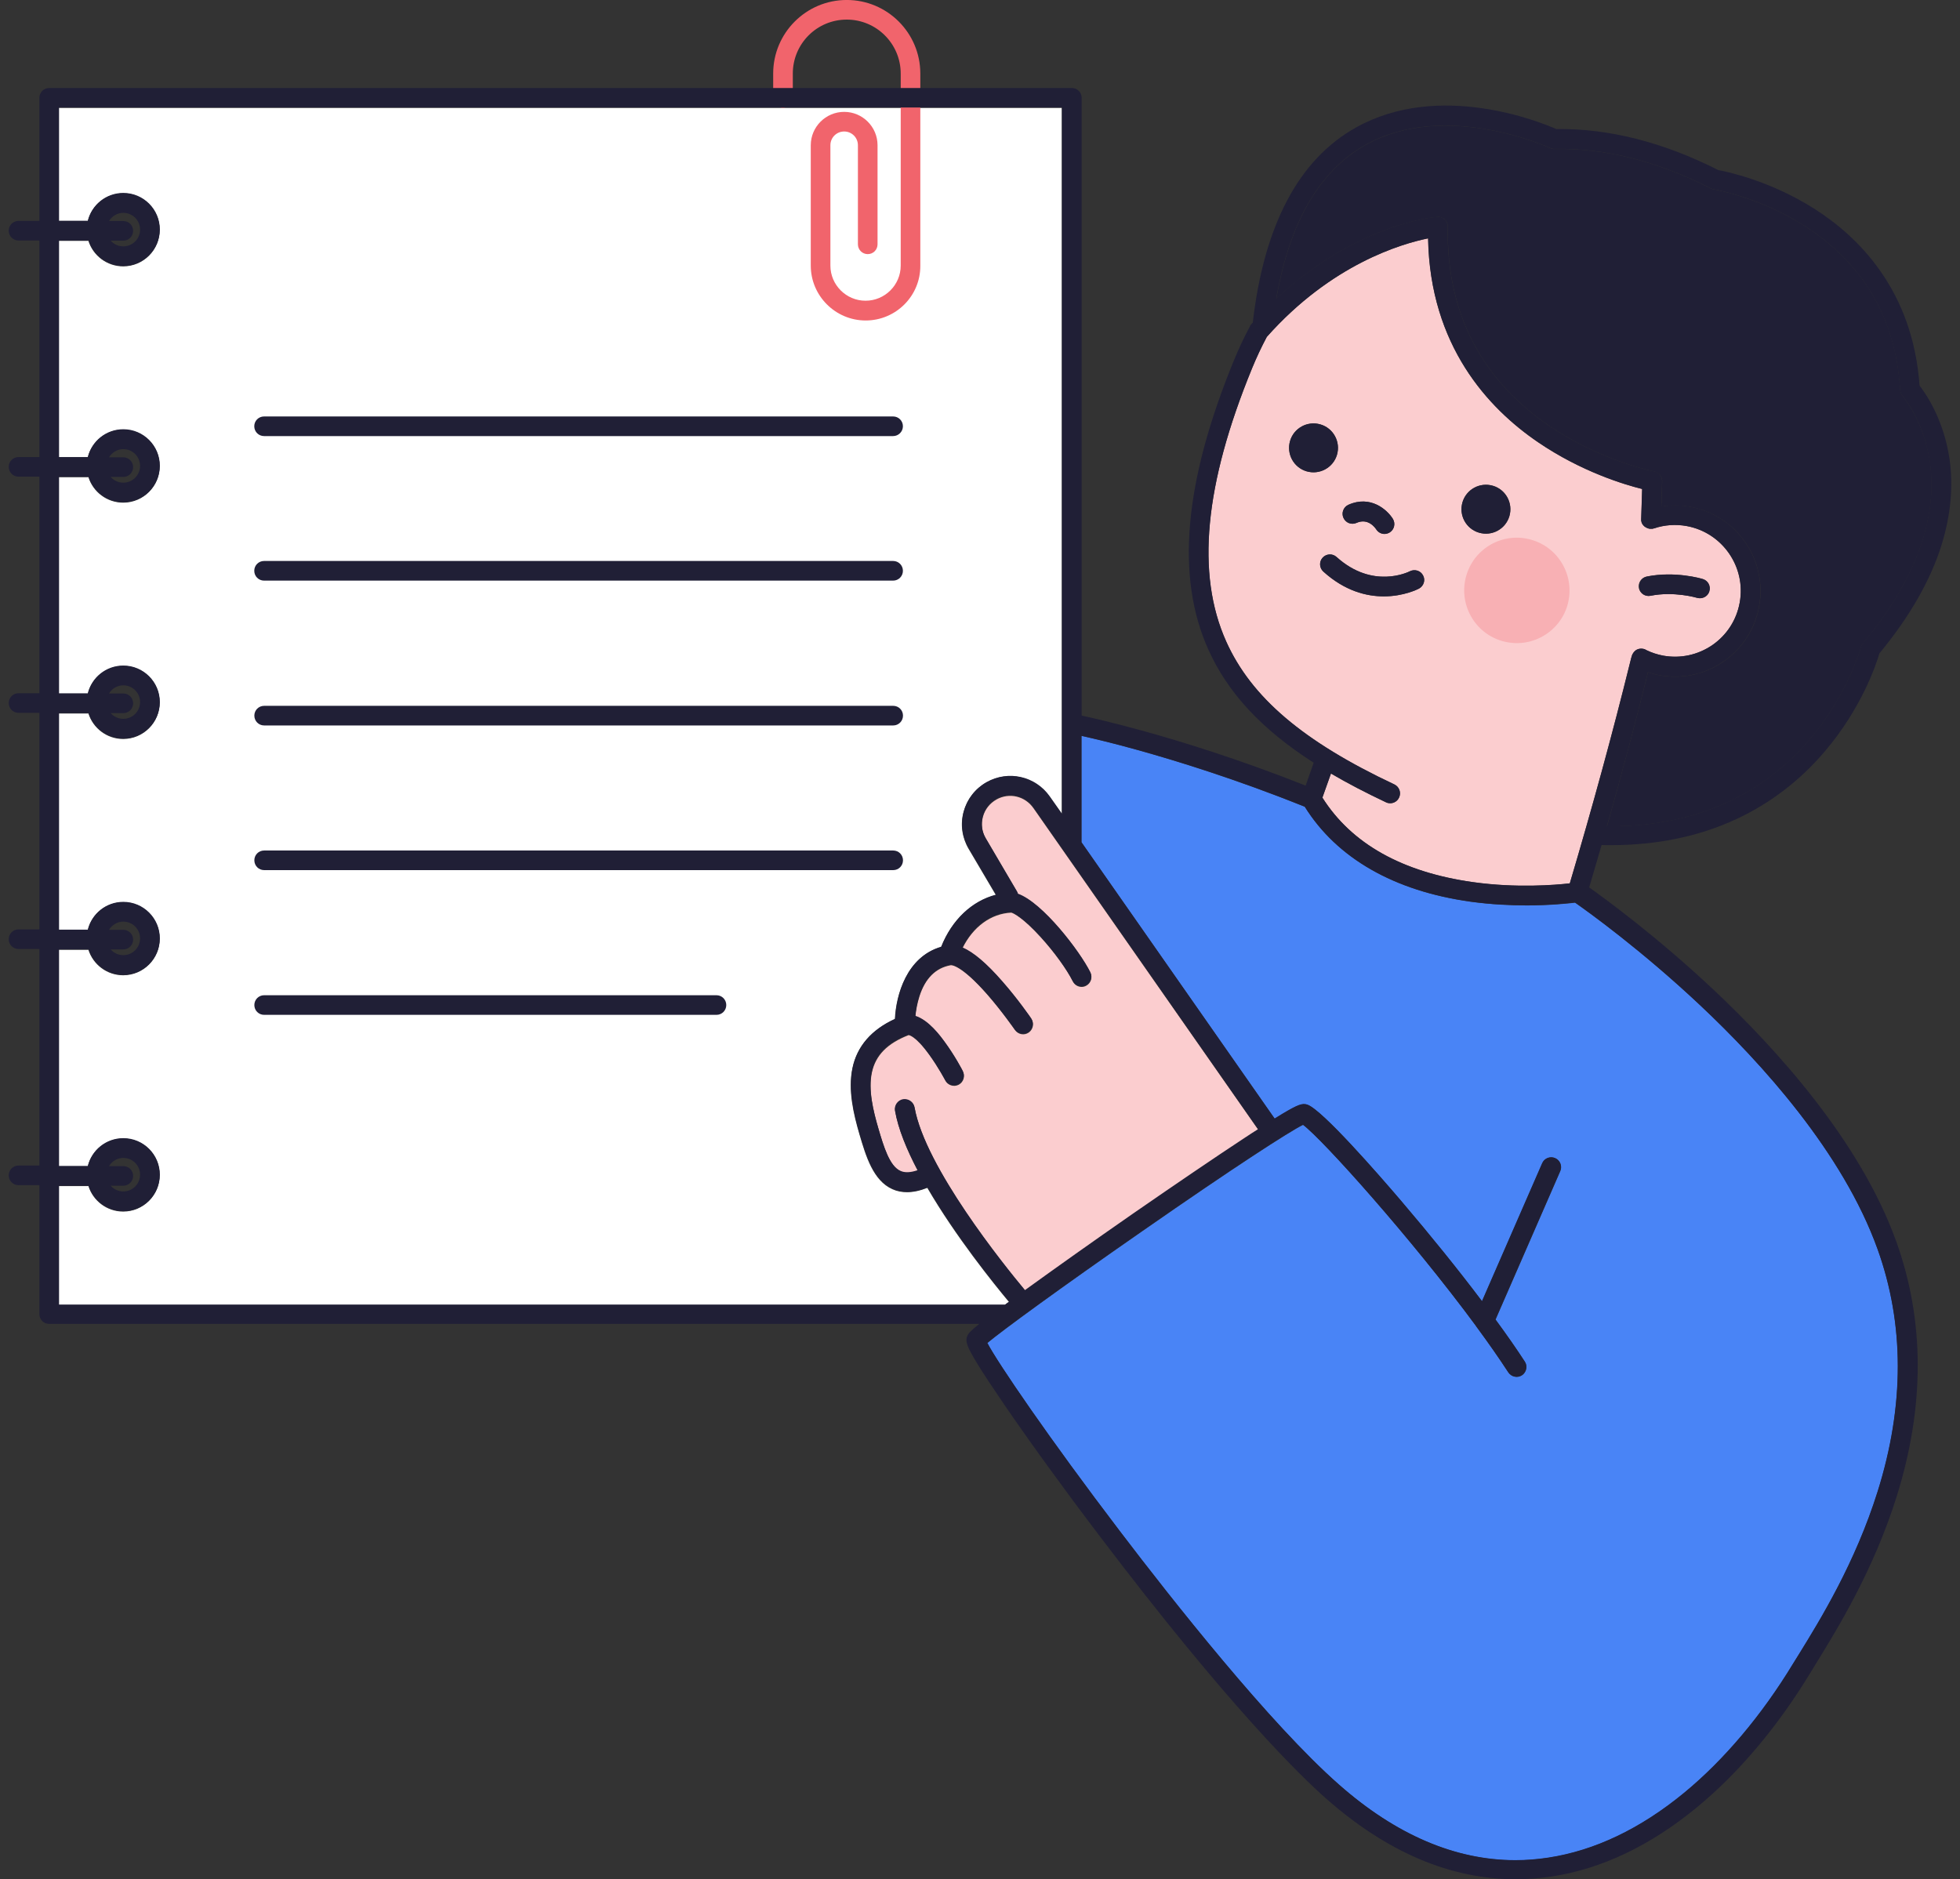
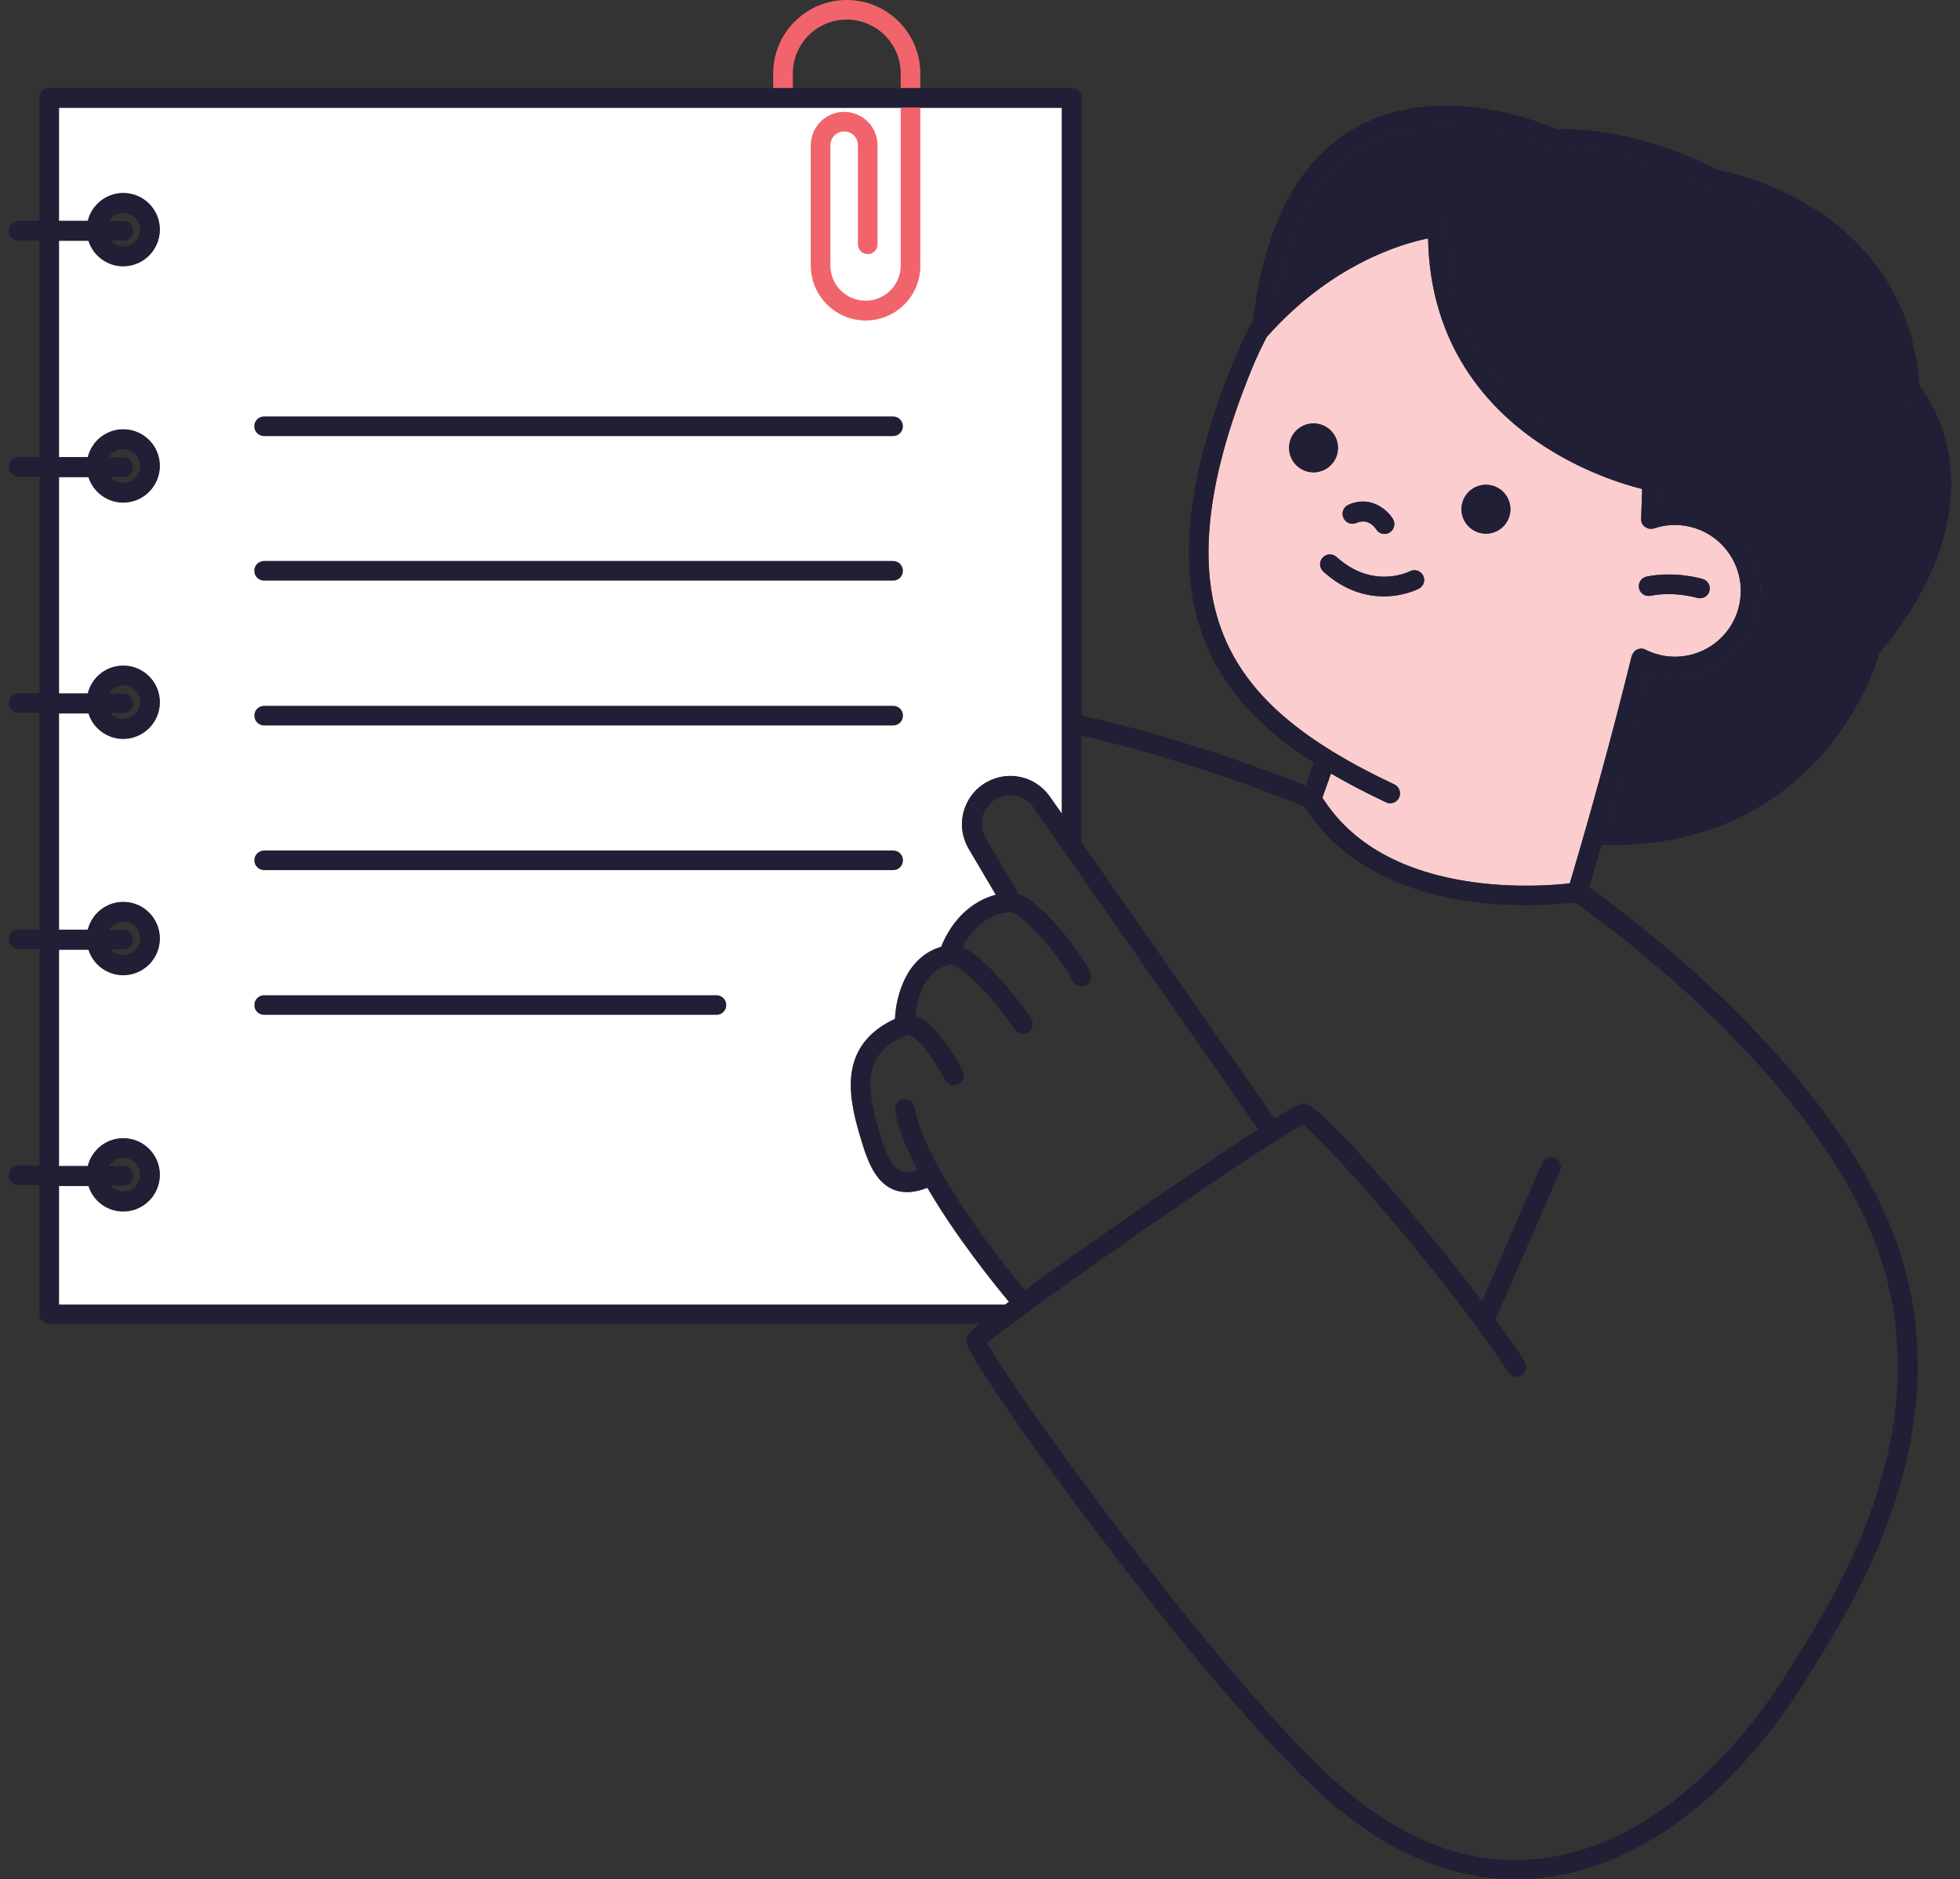
<svg xmlns="http://www.w3.org/2000/svg" width="73" height="70" viewBox="0 0 73 70" fill="none">
  <rect x="0" y="0" width="73" height="70" fill="#333333" stroke="none" />
-   <path d="M56.86 33.728C56.251 33.728 55.536 33.692 54.779 33.591C51.928 33.195 49.796 31.972 48.599 30.053C46.026 29.022 43.798 28.337 42.378 27.941C41.434 27.677 40.713 27.509 40.282 27.413V31.378L47.477 41.672C47.584 41.606 47.68 41.55 47.767 41.495C48.345 41.15 48.513 41.089 48.7 41.155C49.253 41.352 51.319 43.718 52.181 44.728C53.272 46.008 54.318 47.302 55.201 48.474L57.444 43.332C57.525 43.145 57.743 43.063 57.926 43.145C58.113 43.226 58.195 43.444 58.113 43.627L55.703 49.155C56.119 49.723 56.49 50.251 56.794 50.723C56.906 50.891 56.855 51.119 56.688 51.231C56.52 51.343 56.292 51.292 56.18 51.124C55.835 50.596 55.439 50.028 55.013 49.449C54.993 49.429 54.977 49.409 54.967 49.383C52.567 46.129 49.274 42.459 48.533 41.901C48.015 42.16 46.011 43.449 42.525 45.876C39.5 47.977 37.334 49.561 36.775 50.028C37.156 50.764 39.074 53.576 41.723 57.053C43.661 59.602 47.3 64.211 49.867 66.475C51.999 68.353 54.206 69.297 56.449 69.297C56.855 69.297 57.266 69.267 57.677 69.201C59.402 68.937 61.097 68.125 62.726 66.79C64.213 65.566 65.618 63.901 66.786 61.977C66.857 61.861 66.933 61.739 67.019 61.602C67.8 60.333 69.105 58.211 69.937 55.561C70.936 52.363 70.936 49.322 69.932 46.53C68.643 42.941 65.624 39.606 63.32 37.444C61.133 35.388 59.154 33.967 58.666 33.627C58.382 33.657 57.728 33.728 56.86 33.728Z" fill="#4984F6" />
  <path d="M60.754 24.506C60.759 24.49 60.764 24.475 60.77 24.46C60.775 24.43 60.785 24.404 60.8 24.374C60.82 24.338 60.841 24.308 60.866 24.277C60.983 24.145 61.14 24.16 61.201 24.171C61.246 24.181 61.287 24.196 61.323 24.221C61.521 24.313 61.729 24.384 61.942 24.424C62.586 24.541 63.236 24.399 63.779 24.029C64.317 23.658 64.677 23.094 64.794 22.45C65.037 21.12 64.149 19.84 62.82 19.597C62.414 19.521 61.992 19.551 61.607 19.683C61.607 19.683 61.607 19.683 61.602 19.683C61.592 19.688 61.587 19.688 61.576 19.688C61.571 19.688 61.571 19.688 61.566 19.693C61.561 19.693 61.551 19.698 61.546 19.698C61.541 19.698 61.536 19.698 61.531 19.698C61.526 19.698 61.521 19.698 61.516 19.698C61.51 19.698 61.5 19.698 61.495 19.698C61.495 19.698 61.495 19.698 61.49 19.698C61.485 19.698 61.485 19.698 61.48 19.698C61.475 19.698 61.475 19.698 61.47 19.698C61.465 19.698 61.455 19.698 61.45 19.698C61.444 19.698 61.439 19.698 61.434 19.698C61.429 19.698 61.424 19.698 61.419 19.693C61.414 19.693 61.404 19.688 61.399 19.688C61.394 19.688 61.389 19.688 61.384 19.683C61.379 19.683 61.368 19.678 61.363 19.678C61.358 19.678 61.358 19.673 61.353 19.673C61.348 19.668 61.338 19.668 61.333 19.663C61.328 19.663 61.328 19.658 61.323 19.658C61.318 19.653 61.307 19.653 61.302 19.648C61.297 19.648 61.292 19.643 61.292 19.643C61.287 19.637 61.282 19.637 61.277 19.632C61.272 19.627 61.267 19.627 61.262 19.622C61.257 19.617 61.252 19.617 61.247 19.612C61.242 19.607 61.236 19.602 61.231 19.597C61.226 19.592 61.226 19.592 61.221 19.587C61.216 19.582 61.211 19.577 61.206 19.572C61.201 19.566 61.201 19.566 61.196 19.561C61.191 19.556 61.186 19.551 61.186 19.546C61.181 19.541 61.181 19.536 61.175 19.531C61.17 19.526 61.17 19.521 61.165 19.516C61.16 19.511 61.16 19.506 61.155 19.5C61.155 19.495 61.15 19.49 61.15 19.485C61.145 19.48 61.145 19.47 61.14 19.465V19.46V19.455C61.14 19.45 61.135 19.439 61.135 19.434C61.135 19.429 61.135 19.424 61.13 19.419C61.13 19.414 61.13 19.409 61.125 19.399C61.125 19.394 61.125 19.384 61.125 19.379C61.125 19.373 61.125 19.369 61.125 19.363C61.125 19.353 61.125 19.348 61.125 19.338V19.333L61.16 18.216C60.501 18.054 58.892 17.571 57.278 16.47C55.431 15.211 53.259 12.881 53.188 8.881C52.209 9.079 49.591 9.835 47.18 12.551C46.977 12.927 46.795 13.323 46.632 13.719C44.856 18.054 44.541 21.384 45.668 23.896C46.602 25.983 48.535 27.628 51.93 29.221C52.113 29.308 52.194 29.526 52.108 29.709C52.047 29.841 51.915 29.922 51.778 29.922C51.727 29.922 51.671 29.912 51.62 29.887C50.869 29.531 50.189 29.176 49.57 28.815L49.251 29.714C50.342 31.435 52.229 32.491 54.858 32.861C56.487 33.09 57.928 32.968 58.466 32.907C59.313 30.049 60.064 27.293 60.704 24.704C60.729 24.612 60.744 24.546 60.754 24.506ZM61.328 21.475C62.383 21.262 63.373 21.551 63.413 21.567C63.606 21.627 63.718 21.83 63.657 22.023C63.611 22.181 63.464 22.282 63.307 22.282C63.271 22.282 63.236 22.277 63.2 22.267C63.185 22.262 62.338 22.018 61.47 22.191C61.272 22.232 61.079 22.105 61.038 21.907C61.003 21.709 61.13 21.516 61.328 21.475ZM50.22 18.805C51.047 18.434 51.661 18.988 51.874 19.328C51.981 19.5 51.93 19.729 51.757 19.835C51.697 19.871 51.63 19.891 51.565 19.891C51.443 19.891 51.326 19.83 51.255 19.719C51.204 19.643 50.945 19.287 50.519 19.48C50.337 19.561 50.118 19.48 50.037 19.292C49.951 19.105 50.037 18.886 50.22 18.805ZM48.662 17.556C48.18 17.414 47.906 16.907 48.048 16.424C48.19 15.942 48.697 15.668 49.179 15.81C49.662 15.952 49.936 16.46 49.794 16.942C49.651 17.424 49.144 17.698 48.662 17.556ZM52.848 21.927C52.808 21.947 52.285 22.216 51.539 22.216C50.895 22.216 50.088 22.018 49.286 21.292C49.134 21.155 49.124 20.922 49.261 20.775C49.398 20.622 49.631 20.612 49.778 20.749C51.123 21.968 52.453 21.308 52.508 21.282C52.686 21.191 52.909 21.262 53.001 21.44C53.097 21.612 53.026 21.83 52.848 21.927ZM56.218 19.226C56.076 19.709 55.568 19.983 55.086 19.84C54.604 19.698 54.33 19.191 54.472 18.709C54.614 18.226 55.122 17.952 55.604 18.094C56.086 18.236 56.36 18.744 56.218 19.226Z" fill="#FBCDCF" />
  <path d="M70.864 14.754C70.808 14.693 70.778 14.612 70.773 14.531C70.616 11.871 69.408 9.81 67.185 8.398C65.506 7.332 63.841 7.058 63.826 7.053C63.791 7.048 63.75 7.033 63.714 7.018C61.73 6.002 59.772 5.51 57.894 5.551C57.838 5.551 57.782 5.54 57.732 5.515C57.691 5.495 53.845 3.733 50.871 5.393C49.146 6.358 48.029 8.282 47.537 11.13C50.485 8.363 53.393 8.089 53.53 8.079C53.632 8.068 53.738 8.104 53.809 8.175C53.885 8.246 53.926 8.348 53.926 8.449C53.89 10.185 54.266 11.744 55.047 13.079C55.671 14.145 56.554 15.079 57.676 15.845C59.604 17.17 61.588 17.556 61.608 17.561C61.786 17.597 61.913 17.754 61.908 17.932L61.877 18.871C62.233 18.815 62.598 18.815 62.958 18.881C64.689 19.196 65.835 20.856 65.521 22.587C65.369 23.424 64.902 24.15 64.202 24.637C63.664 25.013 63.034 25.206 62.395 25.206C62.202 25.206 62.009 25.191 61.817 25.155C61.669 25.13 61.522 25.089 61.38 25.044C60.923 26.881 60.411 28.8 59.853 30.78C61.517 30.795 63.024 30.495 64.349 29.881C65.501 29.348 66.516 28.577 67.368 27.587C68.829 25.891 69.306 24.12 69.311 24.104C69.327 24.054 69.352 24.003 69.388 23.962C71.311 21.668 72.174 19.348 71.889 17.252C71.666 15.678 70.869 14.764 70.864 14.754Z" fill="#201F36" />
  <path d="M37.577 48.497C37.013 47.822 35.592 46.06 34.537 44.248C34.268 44.355 34.014 44.41 33.781 44.41C33.588 44.41 33.405 44.375 33.238 44.299C32.517 43.979 32.248 43.065 32.01 42.258C31.787 41.497 31.578 40.608 31.746 39.796C31.913 38.984 32.451 38.365 33.329 37.964C33.37 37.06 33.766 35.649 35.049 35.278C35.45 34.273 36.196 33.573 37.089 33.339L36.074 31.618C35.831 31.202 35.76 30.71 35.887 30.243C36.014 29.776 36.313 29.385 36.739 29.146C37.546 28.689 38.556 28.918 39.089 29.679L39.545 30.329V26.963V4.019H2.192V8.237H3.268C3.415 7.643 3.948 7.201 4.588 7.201C5.339 7.201 5.947 7.811 5.947 8.562C5.947 9.313 5.339 9.922 4.588 9.922C3.979 9.922 3.466 9.521 3.294 8.973H2.192V17.039H3.268C3.415 16.445 3.948 16.004 4.588 16.004C5.339 16.004 5.947 16.613 5.947 17.364C5.947 18.115 5.339 18.724 4.588 18.724C3.979 18.724 3.466 18.323 3.294 17.775H2.192V25.841H3.268C3.415 25.247 3.948 24.806 4.588 24.806C5.339 24.806 5.947 25.415 5.947 26.166C5.947 26.918 5.339 27.527 4.588 27.527C3.979 27.527 3.466 27.126 3.294 26.578H2.192V34.644H3.268C3.415 34.05 3.948 33.608 4.588 33.608C5.339 33.608 5.947 34.217 5.947 34.969C5.947 35.72 5.339 36.329 4.588 36.329C3.979 36.329 3.466 35.928 3.294 35.38H2.192V43.446H3.268C3.415 42.852 3.948 42.41 4.588 42.41C5.339 42.41 5.947 43.02 5.947 43.771C5.947 44.522 5.339 45.131 4.588 45.131C3.979 45.131 3.466 44.73 3.294 44.182H2.192V48.619H37.424C37.47 48.573 37.521 48.538 37.577 48.497Z" fill="white" />
-   <path d="M37.111 29.783C36.862 29.925 36.679 30.154 36.608 30.433C36.532 30.712 36.573 31.001 36.72 31.245L37.877 33.215C37.897 33.245 37.907 33.281 37.917 33.311C38.836 33.636 40.216 35.443 40.612 36.23C40.703 36.413 40.627 36.631 40.45 36.722C40.399 36.748 40.343 36.763 40.287 36.763C40.15 36.763 40.023 36.687 39.958 36.56C39.734 36.113 39.267 35.468 38.765 34.915C38.115 34.199 37.745 34.012 37.664 33.996C36.908 34.032 36.243 34.524 35.852 35.311C36.263 35.484 36.75 35.9 37.334 36.57C37.923 37.24 38.389 37.92 38.41 37.951C38.526 38.118 38.481 38.347 38.313 38.464C38.146 38.58 37.917 38.535 37.801 38.367C37.796 38.362 37.334 37.692 36.776 37.052C35.766 35.9 35.411 35.951 35.406 35.956C34.847 36.057 34.457 36.448 34.244 37.118C34.157 37.392 34.112 37.661 34.096 37.859C34.599 38.017 35.02 38.596 35.188 38.824C35.568 39.342 35.852 39.885 35.862 39.91C35.954 40.088 35.888 40.311 35.705 40.408C35.528 40.499 35.304 40.433 35.208 40.25C35.208 40.245 34.954 39.768 34.624 39.311C34.086 38.56 33.838 38.555 33.838 38.56C33.041 38.87 32.61 39.316 32.473 39.956C32.336 40.606 32.523 41.382 32.721 42.057C32.914 42.712 33.132 43.448 33.543 43.636C33.706 43.707 33.919 43.697 34.183 43.611C33.772 42.829 33.457 42.063 33.34 41.392C33.305 41.194 33.437 41.002 33.64 40.966C33.838 40.931 34.031 41.062 34.066 41.266C34.462 43.494 37.385 47.124 38.181 48.078C39.283 47.276 40.739 46.245 42.195 45.235C43.789 44.129 45.265 43.129 46.346 42.418C46.529 42.296 46.701 42.184 46.864 42.083L38.501 30.118C38.181 29.651 37.588 29.514 37.111 29.783Z" fill="#FBCDCF" />
-   <path d="M54.633 21.374C54.293 22.405 54.851 23.516 55.876 23.856C56.906 24.197 58.017 23.638 58.358 22.613C58.697 21.582 58.139 20.471 57.114 20.131C56.084 19.785 54.973 20.344 54.633 21.374Z" fill="#F8B0B4" />
  <path d="M32.242 11.938C31.116 11.938 30.197 11.02 30.197 9.893V5.41C30.197 4.725 30.756 4.167 31.441 4.167C32.126 4.167 32.684 4.725 32.684 5.41V9.101C32.684 9.304 32.522 9.466 32.319 9.466C32.116 9.466 31.953 9.304 31.953 9.101V5.41C31.953 5.126 31.725 4.898 31.441 4.898C31.157 4.898 30.928 5.126 30.928 5.41V9.893C30.928 10.614 31.517 11.202 32.237 11.202C32.958 11.202 33.547 10.614 33.547 9.893V2.74C33.547 1.634 32.648 0.73 31.537 0.73C30.426 0.73 29.528 1.629 29.528 2.74V3.649C29.528 3.852 29.365 4.014 29.162 4.014C28.959 4.014 28.797 3.852 28.797 3.649V2.74C28.797 1.227 30.025 -0.001 31.537 -0.001C33.049 -0.001 34.277 1.227 34.277 2.74V9.893C34.287 11.02 33.369 11.938 32.242 11.938Z" fill="#F1646C" />
  <path d="M33.264 16.244H9.835C9.632 16.244 9.47 16.081 9.47 15.878C9.47 15.675 9.632 15.513 9.835 15.513H33.264C33.467 15.513 33.629 15.675 33.629 15.878C33.629 16.076 33.467 16.244 33.264 16.244Z" fill="#201F36" />
  <path d="M33.264 21.628H9.835C9.632 21.628 9.47 21.465 9.47 21.262C9.47 21.059 9.632 20.896 9.835 20.896H33.264C33.467 20.896 33.629 21.059 33.629 21.262C33.629 21.465 33.467 21.628 33.264 21.628Z" fill="#201F36" />
  <path d="M33.267 27.023H9.838C9.635 27.023 9.473 26.86 9.473 26.657C9.473 26.454 9.635 26.292 9.838 26.292H33.267C33.47 26.292 33.632 26.454 33.632 26.657C33.632 26.86 33.47 27.023 33.267 27.023Z" fill="#201F36" />
  <path d="M33.267 32.412H9.838C9.635 32.412 9.473 32.249 9.473 32.046C9.473 31.843 9.635 31.681 9.838 31.681H33.267C33.47 31.681 33.632 31.843 33.632 32.046C33.632 32.249 33.47 32.412 33.267 32.412Z" fill="#201F36" />
  <path d="M26.685 37.803H9.838C9.635 37.803 9.473 37.641 9.473 37.438C9.473 37.235 9.635 37.072 9.838 37.072H26.685C26.888 37.072 27.05 37.235 27.05 37.438C27.05 37.641 26.888 37.803 26.685 37.803Z" fill="#201F36" />
  <path d="M71.494 14.365C71.24 10.806 69.216 8.811 67.551 7.761C65.907 6.725 64.324 6.395 63.994 6.334C61.944 5.294 59.914 4.781 57.961 4.806C57.352 4.537 53.607 3.019 50.511 4.745C48.375 5.933 47.081 8.38 46.66 12.009C46.66 12.009 46.66 12.009 46.66 12.015C46.64 12.035 46.619 12.06 46.599 12.081C46.599 12.081 46.599 12.081 46.599 12.086C46.594 12.091 46.589 12.096 46.584 12.101C46.579 12.106 46.579 12.111 46.574 12.116C46.569 12.121 46.569 12.126 46.563 12.131C46.558 12.136 46.558 12.142 46.553 12.152C46.553 12.152 46.553 12.152 46.553 12.157C46.335 12.568 46.132 12.994 45.955 13.431C44.097 17.964 43.788 21.482 45.001 24.188C45.726 25.802 46.974 27.157 48.928 28.411L48.629 29.264C46.122 28.269 43.96 27.609 42.565 27.223C41.474 26.924 40.687 26.741 40.286 26.655V3.644C40.286 3.441 40.124 3.278 39.921 3.278H1.832C1.629 3.278 1.467 3.441 1.467 3.644V8.228H0.691C0.488 8.228 0.325 8.39 0.325 8.593C0.325 8.796 0.488 8.959 0.691 8.959H1.467V17.025H0.691C0.488 17.025 0.325 17.187 0.325 17.39C0.325 17.593 0.488 17.756 0.691 17.756H1.467V25.822H0.691C0.488 25.822 0.325 25.985 0.325 26.188C0.325 26.391 0.488 26.553 0.691 26.553H1.467V34.619H0.691C0.488 34.619 0.325 34.782 0.325 34.985C0.325 35.188 0.488 35.35 0.691 35.35H1.467V43.416H0.691C0.488 43.416 0.325 43.579 0.325 43.782C0.325 43.985 0.488 44.147 0.691 44.147H1.467V48.95C1.467 49.153 1.629 49.315 1.832 49.315H36.47C36.095 49.62 36.065 49.686 36.034 49.746C35.938 49.95 36.004 50.142 36.379 50.762C36.612 51.148 36.973 51.691 37.409 52.33C38.358 53.716 39.601 55.432 40.911 57.158C45.777 63.584 48.461 66.178 49.39 66.996C51.658 68.996 54.028 70.001 56.449 70.001C56.895 70.001 57.347 69.965 57.793 69.899C59.651 69.615 61.467 68.752 63.197 67.326C64.75 66.052 66.207 64.32 67.419 62.325C67.49 62.214 67.567 62.087 67.648 61.95C68.445 60.656 69.784 58.483 70.642 55.742C71.692 52.386 71.687 49.193 70.626 46.244C69.287 42.518 66.181 39.086 63.817 36.863C61.726 34.898 59.818 33.502 59.189 33.056C59.346 32.528 59.498 32 59.651 31.477C59.762 31.482 59.874 31.482 59.985 31.482C61.716 31.482 63.289 31.157 64.679 30.507C65.927 29.924 67.029 29.086 67.947 28.01C69.343 26.38 69.886 24.726 69.997 24.34C71.119 22.984 71.9 21.624 72.316 20.289C72.656 19.187 72.758 18.106 72.606 17.07C72.387 15.624 71.733 14.669 71.494 14.365ZM46.858 42.061C46.695 42.163 46.523 42.274 46.34 42.396C45.259 43.107 43.788 44.107 42.189 45.213C40.733 46.224 39.277 47.259 38.175 48.056C37.379 47.102 34.456 43.472 34.06 41.244C34.025 41.046 33.832 40.914 33.634 40.944C33.436 40.98 33.299 41.173 33.334 41.371C33.451 42.041 33.766 42.807 34.177 43.589C33.913 43.68 33.7 43.691 33.537 43.614C33.126 43.432 32.908 42.691 32.715 42.036C32.517 41.361 32.33 40.584 32.467 39.934C32.599 39.289 33.035 38.848 33.832 38.538C33.832 38.538 34.08 38.538 34.618 39.289C34.948 39.746 35.197 40.223 35.202 40.228C35.293 40.406 35.516 40.477 35.699 40.386C35.877 40.294 35.948 40.071 35.856 39.888C35.846 39.863 35.562 39.32 35.181 38.802C35.014 38.574 34.588 37.995 34.09 37.838C34.111 37.635 34.151 37.365 34.238 37.096C34.456 36.431 34.847 36.041 35.4 35.934C35.405 35.934 35.76 35.883 36.77 37.031C37.328 37.67 37.79 38.34 37.795 38.345C37.912 38.513 38.14 38.553 38.307 38.442C38.475 38.325 38.515 38.096 38.404 37.929C38.383 37.898 37.917 37.218 37.328 36.548C36.744 35.878 36.257 35.467 35.846 35.289C36.237 34.502 36.902 34.01 37.658 33.975C37.739 33.99 38.109 34.178 38.759 34.893C39.261 35.442 39.728 36.091 39.952 36.538C40.017 36.665 40.144 36.741 40.281 36.741C40.337 36.741 40.393 36.731 40.444 36.7C40.626 36.609 40.697 36.391 40.606 36.208C40.215 35.421 38.83 33.614 37.912 33.289C37.901 33.254 37.891 33.223 37.871 33.193L36.714 31.223C36.567 30.974 36.531 30.685 36.602 30.411C36.678 30.132 36.856 29.903 37.105 29.761C37.582 29.492 38.181 29.629 38.49 30.076L46.858 42.061ZM2.198 48.604V44.168H3.299C3.471 44.716 3.989 45.117 4.593 45.117C5.344 45.117 5.953 44.508 5.953 43.757C5.953 43.005 5.344 42.396 4.593 42.396C3.953 42.396 3.416 42.838 3.273 43.432H2.198V35.365H3.299C3.471 35.914 3.989 36.315 4.593 36.315C5.344 36.315 5.953 35.706 5.953 34.954C5.953 34.203 5.344 33.594 4.593 33.594C3.953 33.594 3.416 34.035 3.273 34.629H2.198V26.563H3.299C3.471 27.111 3.989 27.512 4.593 27.512C5.344 27.512 5.953 26.903 5.953 26.152C5.953 25.401 5.344 24.792 4.593 24.792C3.953 24.792 3.416 25.233 3.273 25.827H2.198V17.761H3.299C3.471 18.309 3.989 18.71 4.593 18.71C5.344 18.71 5.953 18.101 5.953 17.35C5.953 16.599 5.344 15.989 4.593 15.989C3.953 15.989 3.416 16.431 3.273 17.025H2.198V8.959H3.299C3.471 9.507 3.989 9.908 4.593 9.908C5.344 9.908 5.953 9.299 5.953 8.547C5.953 7.796 5.344 7.187 4.593 7.187C3.953 7.187 3.416 7.629 3.273 8.223H2.198V4.004H39.556V26.949V30.314L39.099 29.665C38.566 28.908 37.556 28.68 36.749 29.132C36.328 29.37 36.024 29.761 35.897 30.228C35.77 30.695 35.836 31.188 36.085 31.604L37.1 33.325C36.207 33.553 35.456 34.254 35.06 35.264C33.776 35.635 33.385 37.046 33.34 37.949C32.457 38.35 31.924 38.97 31.756 39.782C31.589 40.594 31.797 41.482 32.02 42.244C32.259 43.046 32.528 43.96 33.248 44.285C33.416 44.361 33.598 44.396 33.791 44.396C34.025 44.396 34.278 44.34 34.547 44.234C35.603 46.046 37.024 47.807 37.587 48.483C37.536 48.523 37.485 48.559 37.435 48.594H2.198V48.604ZM4.593 43.437H4.06C4.172 43.254 4.37 43.132 4.593 43.132C4.938 43.132 5.217 43.411 5.217 43.757C5.217 44.102 4.938 44.381 4.593 44.381C4.405 44.381 4.238 44.3 4.121 44.168H4.593C4.796 44.168 4.958 44.005 4.958 43.802C4.958 43.599 4.796 43.437 4.593 43.437ZM4.593 34.635H4.06C4.172 34.452 4.37 34.33 4.593 34.33C4.938 34.33 5.217 34.609 5.217 34.954C5.217 35.3 4.938 35.579 4.593 35.579C4.405 35.579 4.238 35.497 4.121 35.365H4.593C4.796 35.365 4.958 35.203 4.958 35C4.958 34.802 4.796 34.635 4.593 34.635ZM4.593 25.832H4.06C4.172 25.649 4.37 25.528 4.593 25.528C4.938 25.528 5.217 25.807 5.217 26.152C5.217 26.497 4.938 26.776 4.593 26.776C4.405 26.776 4.238 26.695 4.121 26.563H4.593C4.796 26.563 4.958 26.401 4.958 26.198C4.958 25.995 4.796 25.832 4.593 25.832ZM4.593 17.035H4.06C4.172 16.852 4.37 16.73 4.593 16.73C4.938 16.73 5.217 17.01 5.217 17.355C5.217 17.7 4.938 17.979 4.593 17.979C4.405 17.979 4.238 17.898 4.121 17.766H4.593C4.796 17.766 4.958 17.604 4.958 17.401C4.958 17.198 4.796 17.035 4.593 17.035ZM4.593 8.233H4.06C4.172 8.05 4.37 7.928 4.593 7.928C4.938 7.928 5.217 8.207 5.217 8.553C5.217 8.898 4.938 9.177 4.593 9.177C4.405 9.177 4.238 9.096 4.121 8.964H4.593C4.796 8.964 4.958 8.801 4.958 8.598C4.958 8.395 4.796 8.233 4.593 8.233ZM63.314 37.437C65.618 39.604 68.637 42.939 69.926 46.523C70.931 49.315 70.936 52.356 69.931 55.554C69.099 58.209 67.795 60.331 67.013 61.595C66.927 61.732 66.851 61.858 66.78 61.97C65.613 63.894 64.207 65.559 62.721 66.782C61.097 68.118 59.397 68.93 57.671 69.194C57.26 69.255 56.855 69.29 56.443 69.29C54.2 69.29 51.988 68.346 49.862 66.468C47.294 64.209 43.656 59.594 41.717 57.046C39.069 53.569 37.156 50.757 36.77 50.021C37.328 49.554 39.495 47.97 42.519 45.868C46.005 43.442 48.01 42.152 48.527 41.894C49.268 42.447 52.562 46.122 54.962 49.376C54.977 49.401 54.992 49.422 55.007 49.442C55.434 50.021 55.829 50.584 56.175 51.117C56.286 51.285 56.514 51.335 56.682 51.224C56.849 51.112 56.9 50.884 56.788 50.716C56.484 50.249 56.114 49.716 55.697 49.148L58.108 43.62C58.189 43.432 58.103 43.218 57.92 43.137C57.732 43.056 57.519 43.142 57.438 43.325L55.195 48.467C54.312 47.295 53.267 46 52.176 44.721C51.313 43.711 49.248 41.345 48.695 41.147C48.507 41.081 48.34 41.142 47.761 41.487C47.675 41.538 47.578 41.599 47.472 41.665L40.276 31.37V27.406C40.703 27.502 41.423 27.67 42.372 27.934C43.793 28.33 46.02 29.01 48.593 30.046C49.786 31.964 51.922 33.188 54.774 33.584C55.535 33.69 56.245 33.721 56.855 33.721C57.717 33.721 58.372 33.65 58.656 33.614C59.148 33.959 61.127 35.381 63.314 37.437ZM58.468 32.904C57.925 32.964 56.489 33.086 54.86 32.858C52.227 32.487 50.339 31.431 49.253 29.71L49.573 28.812C50.192 29.177 50.877 29.533 51.623 29.883C51.673 29.909 51.724 29.919 51.78 29.919C51.917 29.919 52.049 29.843 52.11 29.705C52.196 29.523 52.115 29.304 51.932 29.218C48.537 27.619 46.604 25.974 45.67 23.893C44.544 21.38 44.858 18.05 46.635 13.715C46.797 13.319 46.985 12.923 47.183 12.548C49.588 9.837 52.211 9.075 53.191 8.877C53.262 12.878 55.434 15.208 57.281 16.466C58.894 17.568 60.503 18.05 61.163 18.213L61.127 19.329V19.335C61.127 19.345 61.127 19.35 61.127 19.36C61.127 19.365 61.127 19.37 61.127 19.375C61.127 19.38 61.127 19.39 61.127 19.395C61.127 19.401 61.127 19.406 61.132 19.416C61.132 19.421 61.132 19.426 61.137 19.431C61.137 19.436 61.142 19.446 61.142 19.451V19.456V19.462C61.142 19.467 61.147 19.477 61.153 19.482C61.153 19.487 61.158 19.492 61.158 19.497C61.163 19.502 61.163 19.507 61.168 19.512C61.173 19.517 61.173 19.522 61.178 19.527C61.183 19.532 61.183 19.538 61.188 19.543C61.193 19.548 61.193 19.553 61.198 19.558C61.203 19.563 61.203 19.563 61.208 19.568C61.213 19.573 61.218 19.578 61.224 19.583C61.229 19.588 61.229 19.588 61.234 19.593C61.239 19.599 61.244 19.604 61.249 19.609C61.254 19.614 61.259 19.614 61.264 19.619C61.269 19.624 61.274 19.624 61.279 19.629C61.284 19.634 61.289 19.639 61.295 19.639C61.3 19.644 61.305 19.644 61.305 19.644C61.31 19.649 61.32 19.654 61.325 19.654C61.33 19.654 61.33 19.66 61.335 19.66C61.34 19.665 61.35 19.665 61.355 19.67C61.361 19.67 61.361 19.675 61.366 19.675C61.371 19.68 61.381 19.68 61.386 19.68C61.391 19.68 61.396 19.685 61.401 19.685C61.406 19.685 61.416 19.69 61.422 19.69C61.426 19.69 61.432 19.69 61.437 19.695C61.442 19.695 61.447 19.695 61.452 19.695C61.457 19.695 61.467 19.695 61.472 19.695C61.477 19.695 61.477 19.695 61.482 19.695C61.487 19.695 61.487 19.695 61.492 19.695C61.492 19.695 61.492 19.695 61.498 19.695C61.503 19.695 61.513 19.695 61.518 19.695C61.523 19.695 61.528 19.695 61.533 19.695C61.538 19.695 61.543 19.695 61.548 19.695C61.553 19.695 61.563 19.695 61.569 19.69C61.574 19.69 61.574 19.69 61.579 19.685C61.589 19.685 61.594 19.68 61.604 19.68C61.604 19.68 61.604 19.68 61.609 19.68C61.995 19.548 62.416 19.522 62.822 19.593C64.151 19.837 65.04 21.116 64.796 22.446C64.679 23.091 64.319 23.649 63.781 24.025C63.243 24.396 62.589 24.538 61.944 24.421C61.726 24.38 61.518 24.314 61.325 24.218C61.289 24.193 61.249 24.177 61.203 24.167C61.142 24.157 60.985 24.142 60.868 24.274C60.843 24.299 60.818 24.335 60.802 24.37C60.787 24.396 60.777 24.426 60.772 24.456C60.767 24.472 60.762 24.487 60.757 24.502C60.747 24.543 60.731 24.609 60.711 24.69C60.072 27.284 59.316 30.046 58.468 32.904ZM69.383 23.959C69.348 24 69.322 24.05 69.307 24.101C69.302 24.116 68.825 25.888 67.364 27.584C66.511 28.573 65.496 29.345 64.344 29.878C63.025 30.492 61.513 30.792 59.848 30.776C60.412 28.797 60.924 26.878 61.376 25.04C61.518 25.086 61.66 25.127 61.812 25.152C62.005 25.188 62.198 25.203 62.391 25.203C63.035 25.203 63.659 25.01 64.197 24.634C64.897 24.152 65.364 23.421 65.516 22.583C65.831 20.852 64.679 19.192 62.954 18.878C62.599 18.812 62.228 18.812 61.873 18.868L61.904 17.928C61.909 17.746 61.782 17.588 61.604 17.558C61.584 17.553 59.6 17.167 57.671 15.842C56.55 15.076 55.667 14.142 55.043 13.075C54.267 11.745 53.886 10.187 53.921 8.446C53.921 8.344 53.881 8.243 53.805 8.172C53.729 8.101 53.627 8.065 53.526 8.075C53.389 8.086 50.481 8.36 47.533 11.126C48.025 8.284 49.141 6.355 50.867 5.39C53.84 3.73 57.692 5.492 57.727 5.512C57.778 5.537 57.834 5.547 57.89 5.547C59.767 5.507 61.721 5.999 63.71 7.014C63.745 7.03 63.781 7.045 63.822 7.05C63.837 7.055 65.501 7.329 67.181 8.395C69.403 9.806 70.606 11.867 70.769 14.527C70.774 14.609 70.804 14.69 70.86 14.751C70.87 14.761 71.662 15.675 71.88 17.248C72.169 19.345 71.306 21.665 69.383 23.959Z" fill="#201F36" />
  <path d="M61.481 22.193C62.348 22.016 63.196 22.265 63.211 22.27C63.247 22.28 63.282 22.285 63.318 22.285C63.475 22.285 63.622 22.183 63.668 22.026C63.729 21.833 63.617 21.625 63.424 21.569C63.384 21.559 62.394 21.265 61.339 21.478C61.141 21.518 61.014 21.711 61.054 21.909C61.09 22.107 61.283 22.234 61.481 22.193Z" fill="#201F36" />
  <path d="M50.523 19.477C50.949 19.289 51.208 19.644 51.258 19.715C51.33 19.827 51.446 19.888 51.568 19.888C51.634 19.888 51.7 19.867 51.761 19.832C51.933 19.725 51.984 19.497 51.877 19.324C51.664 18.984 51.045 18.436 50.223 18.802C50.041 18.883 49.954 19.101 50.035 19.284C50.122 19.477 50.34 19.558 50.523 19.477Z" fill="#201F36" />
  <path d="M52.51 21.279C52.454 21.309 51.13 21.964 49.78 20.746C49.628 20.609 49.399 20.624 49.262 20.771C49.125 20.924 49.141 21.152 49.288 21.289C50.09 22.015 50.896 22.213 51.541 22.213C52.287 22.213 52.809 21.944 52.85 21.924C53.028 21.827 53.099 21.609 53.002 21.431C52.911 21.253 52.693 21.188 52.51 21.279Z" fill="#201F36" />
  <path d="M55.601 18.096C55.119 17.954 54.611 18.228 54.469 18.71C54.327 19.193 54.601 19.7 55.083 19.842C55.565 19.985 56.073 19.71 56.215 19.228C56.357 18.746 56.083 18.238 55.601 18.096Z" fill="#201F36" />
  <path d="M49.796 16.942C49.938 16.46 49.664 15.952 49.182 15.81C48.7 15.668 48.192 15.942 48.05 16.424C47.908 16.906 48.182 17.414 48.664 17.556C49.146 17.698 49.654 17.424 49.796 16.942Z" fill="#201F36" />
</svg>